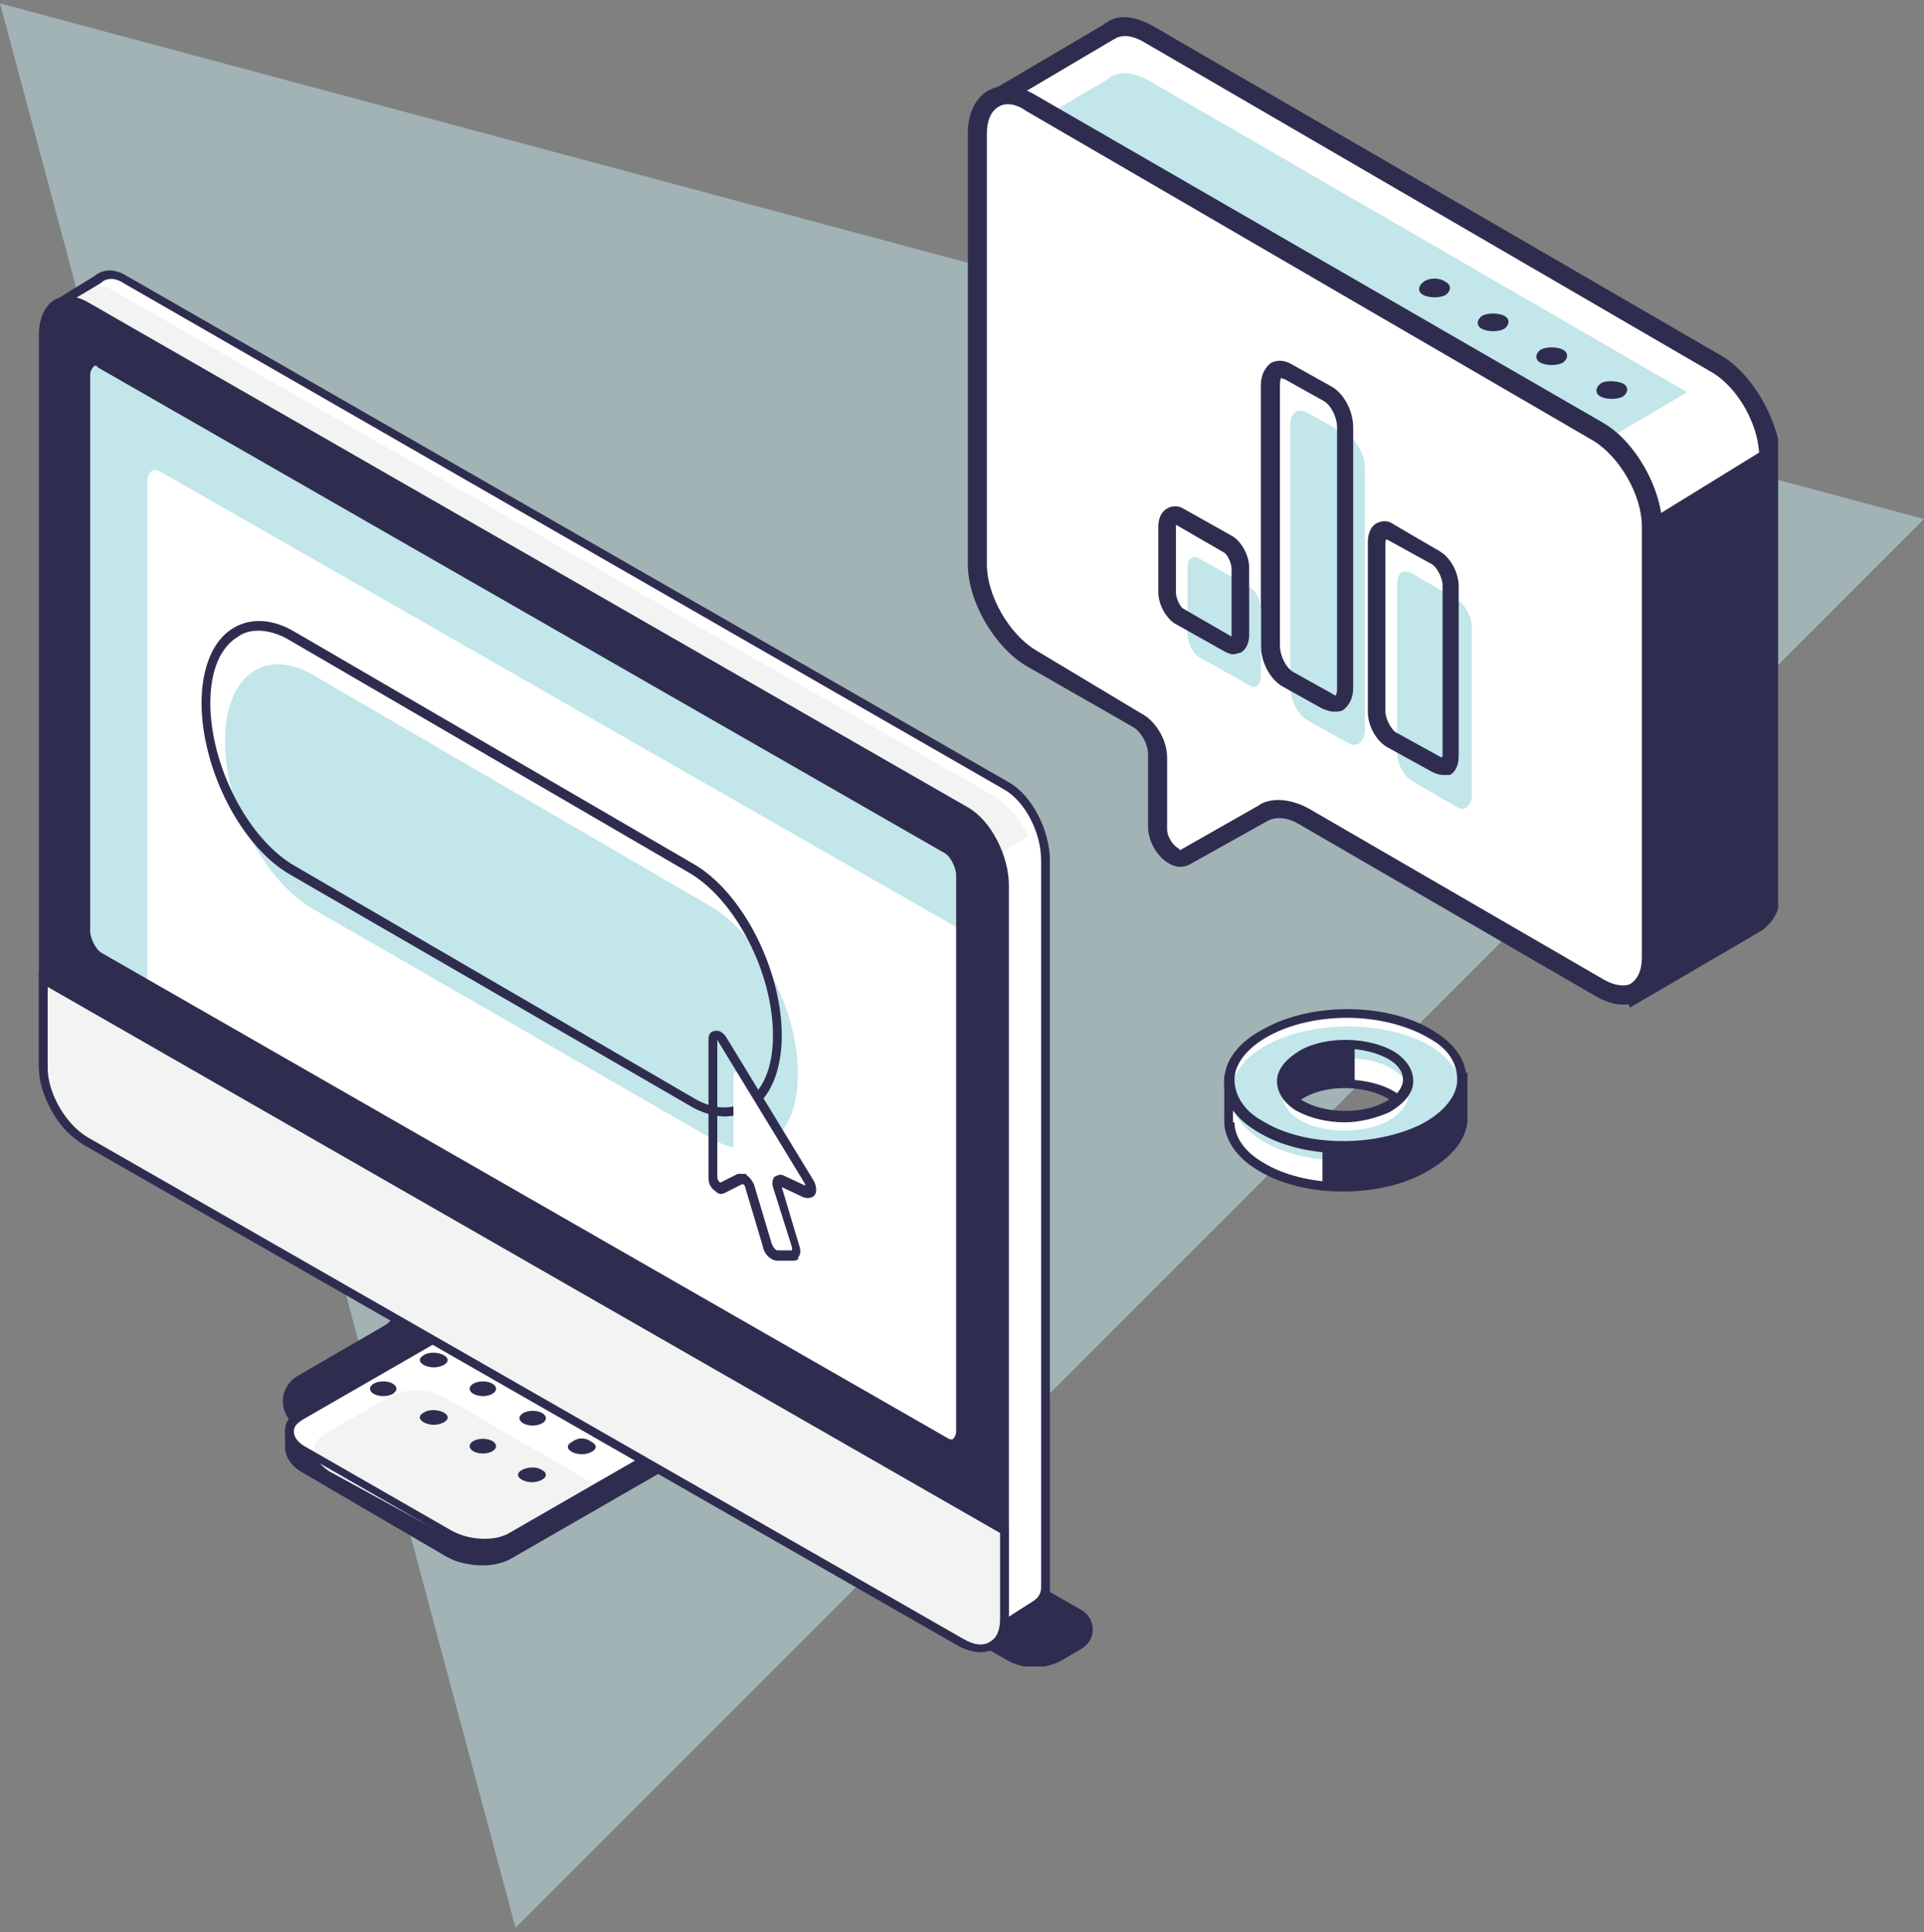
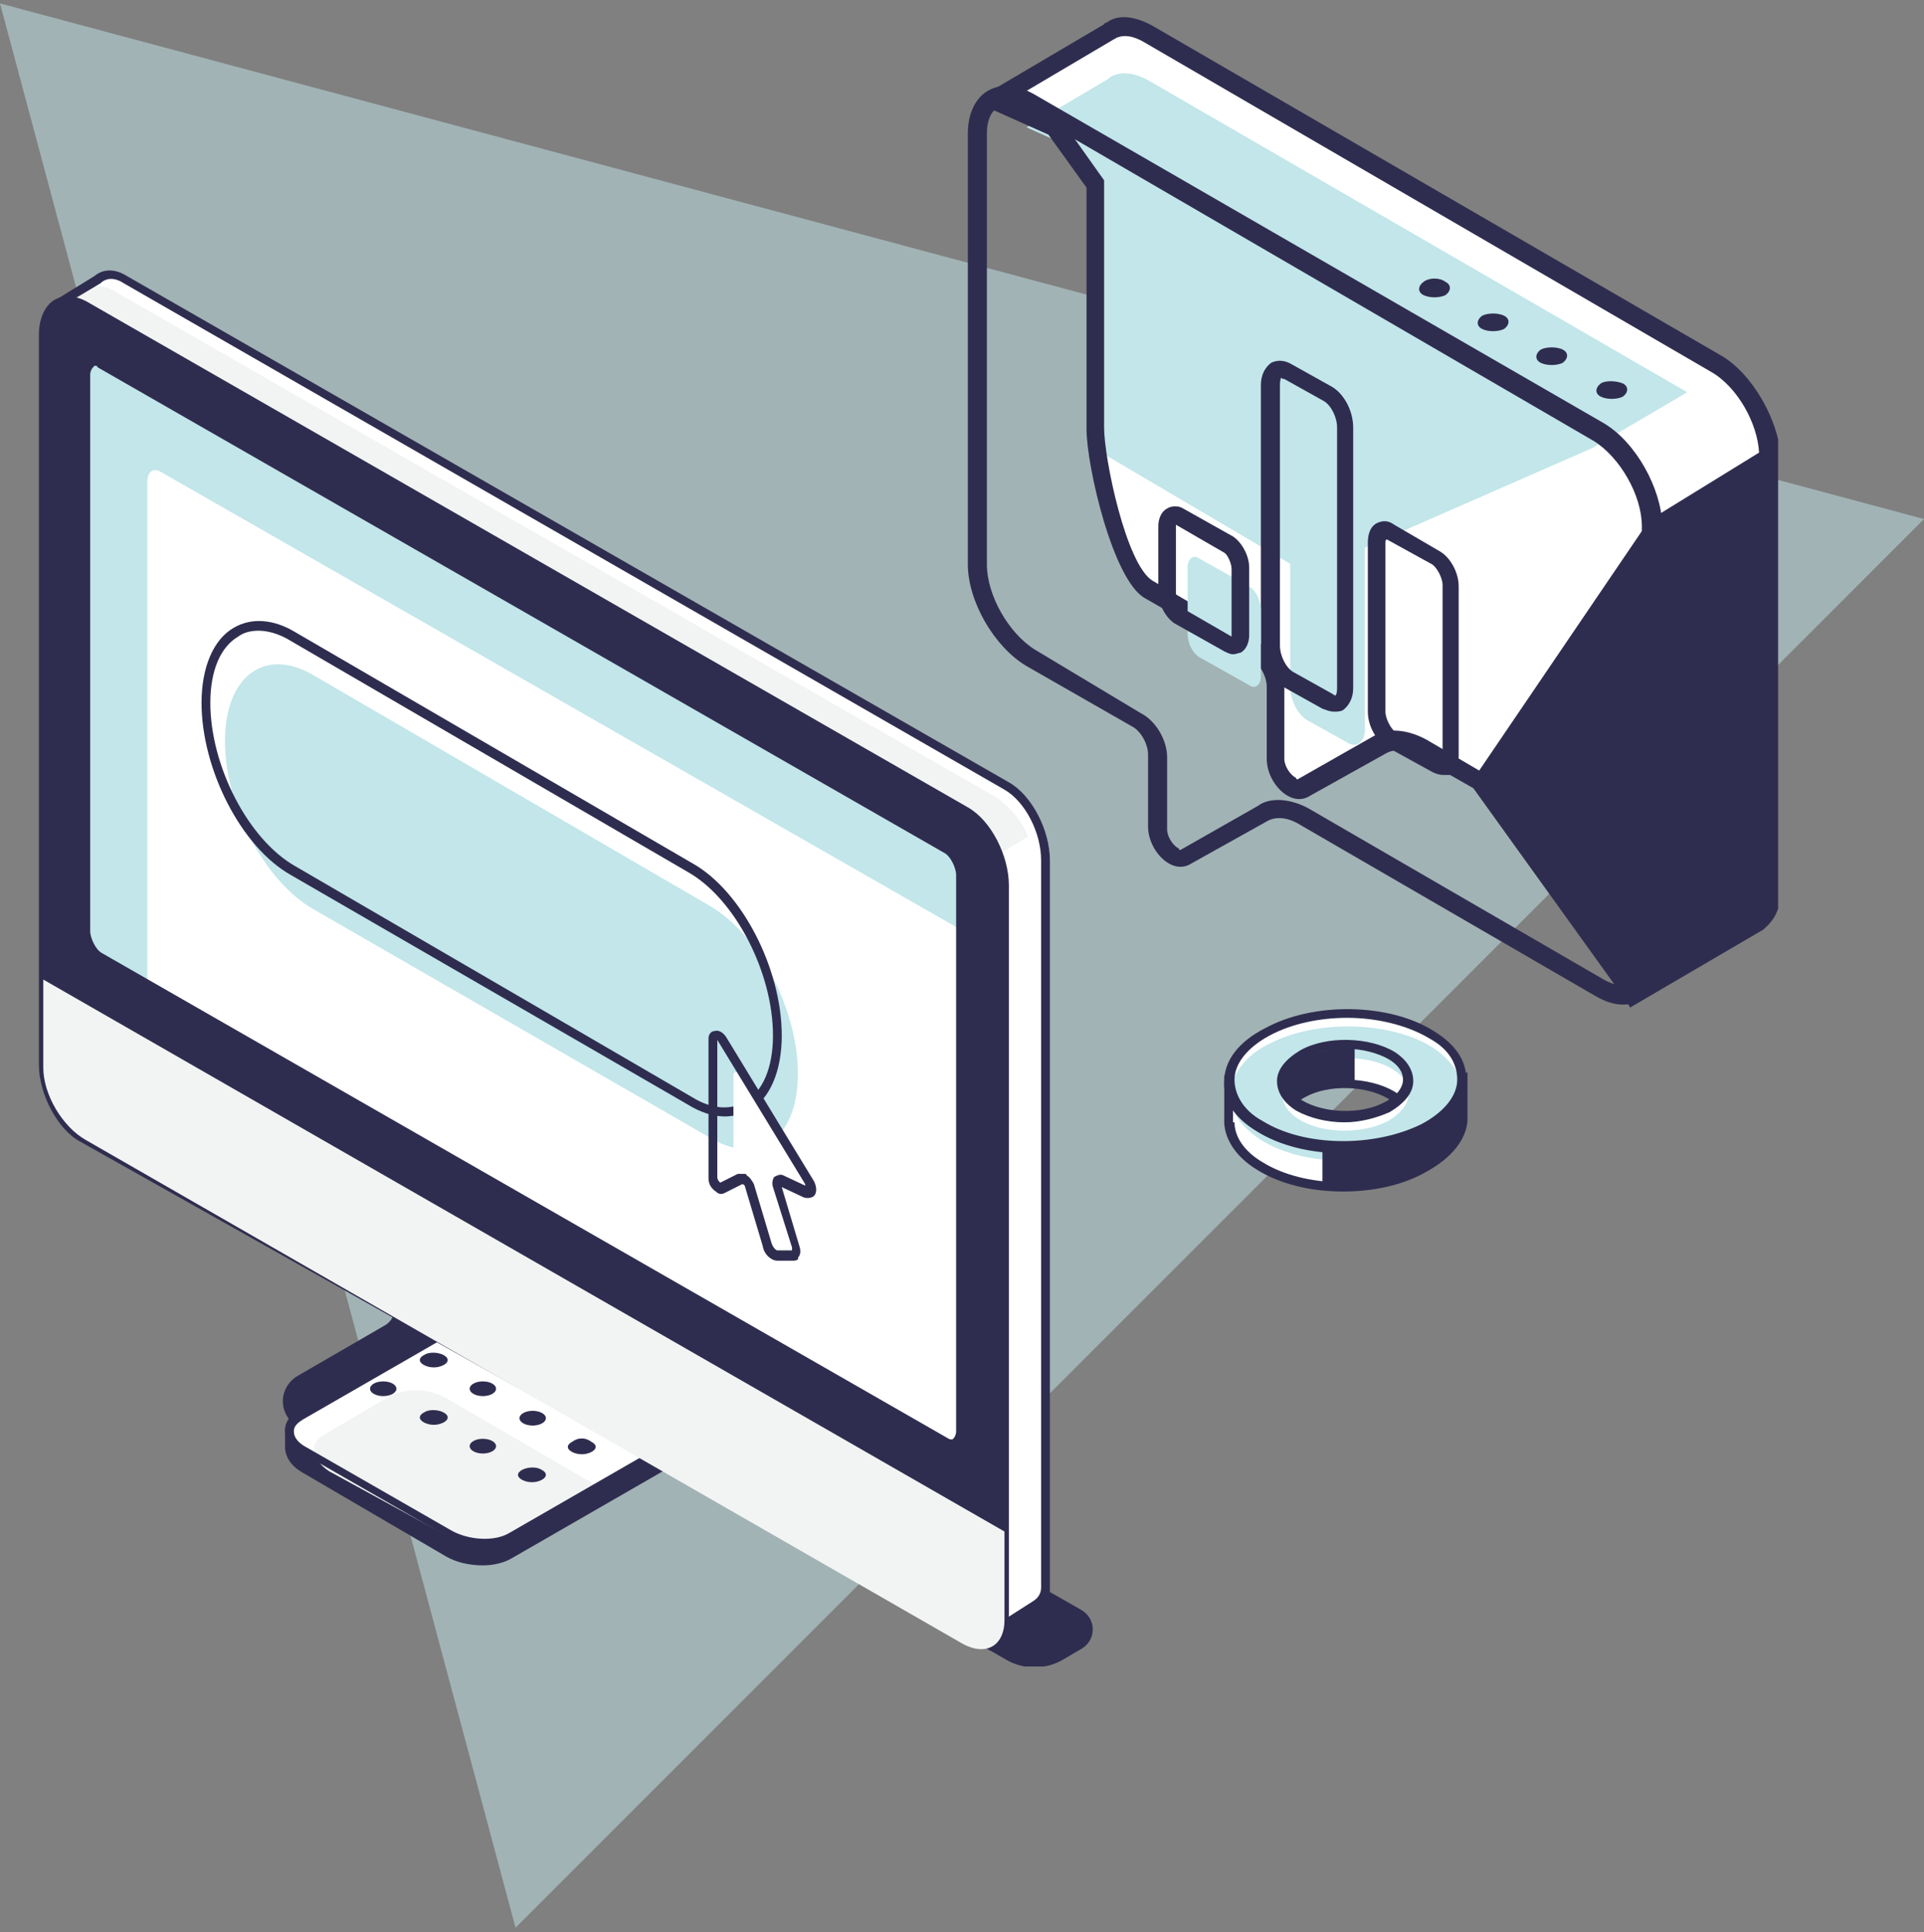
<svg xmlns="http://www.w3.org/2000/svg" width="250" height="251" viewBox="0 0 250 251" fill="none">
  <rect x="0" y="0" width="250" height="251" fill="#808080" stroke="none" />
  <path opacity="0.5" d="M250 67.431L66.987 250.443L0 0.443L250 67.431Z" fill="#C2E6EA" />
  <g clip-path="url(#clip0_5949_6412)">
    <path d="M189.92 140.457L188.016 141.222C187.445 140.648 186.874 140.074 185.922 139.501C185.731 139.309 185.541 139.309 185.351 139.118C185.541 138.736 185.541 138.162 185.541 137.971C185.351 137.397 181.162 134.529 179.639 133.764C178.306 132.999 171.833 132.808 171.833 132.808L164.789 137.971L165.931 138.545C165.55 138.736 165.17 138.927 164.789 139.118C164.027 139.501 163.456 139.883 162.885 140.266H159.839V145.62C159.839 147.724 161.172 149.636 163.837 151.357C169.358 154.799 179.068 154.99 185.16 151.739C188.397 150.018 189.92 147.724 190.11 145.429L189.92 140.457ZM171.643 147.15L167.835 143.134C168.216 142.752 168.787 142.369 169.358 141.987C172.595 140.266 177.926 140.266 180.972 142.178C181.924 142.752 182.495 143.517 182.876 144.09L171.643 147.15Z" fill="white" />
    <path d="M174.498 154.799C170.31 154.799 166.312 153.842 163.266 151.93C160.791 150.4 159.268 148.297 159.077 146.002V145.811V139.691H162.504C163.075 139.309 163.646 138.926 164.218 138.544H164.408L163.646 137.97L171.833 132.233H172.023C172.785 132.233 178.687 132.616 180.21 133.19C180.21 133.19 186.112 136.632 186.302 137.779C186.302 137.97 186.302 138.162 186.302 138.735C186.302 138.735 186.493 138.735 186.493 138.926C187.254 139.309 187.826 139.883 188.397 140.265L190.681 139.309V145.62C190.491 148.106 188.587 150.4 185.541 152.121C182.304 154.034 178.306 154.799 174.498 154.799ZM160.41 145.811C160.41 147.723 161.743 149.635 164.027 150.974C169.548 154.416 178.687 154.416 184.779 151.356C187.635 149.827 189.349 147.723 189.349 145.62V145.237V141.412L187.826 141.795L187.445 141.412C186.874 140.839 186.302 140.265 185.541 139.883C185.351 139.883 185.351 139.691 185.16 139.691L184.589 139.309L184.779 138.735C184.97 137.97 184.97 137.779 184.97 137.779C184.589 137.397 180.972 134.911 179.449 134.146C178.497 133.763 174.498 133.381 172.023 133.19L165.741 137.588L167.073 138.353L165.931 138.926C165.55 139.118 165.17 139.309 164.789 139.5C164.218 139.883 163.456 140.265 163.075 140.648L162.885 140.839H160.219V145.811H160.41ZM171.452 147.723L166.883 143.134L167.264 142.751C167.645 142.369 168.216 141.795 168.977 141.604C172.404 139.691 177.925 139.883 181.162 141.795C182.114 142.369 182.876 143.134 183.256 144.09L183.637 144.855L171.452 147.723ZM168.596 143.134L171.643 146.384L181.543 143.898C181.162 143.516 180.781 143.134 180.4 142.751C177.545 141.03 172.595 140.839 169.548 142.56C169.168 142.751 168.977 142.942 168.596 143.134Z" fill="#2F2D4F" />
    <path d="M184.971 146.766C178.878 150.017 169.169 150.017 163.647 146.384C158.126 142.942 158.507 137.396 164.599 133.954C170.692 130.703 180.401 130.703 185.923 134.336C191.634 137.97 191.063 143.515 184.971 146.766ZM169.359 137.014C165.932 138.735 165.742 141.794 168.788 143.707C171.834 145.619 176.974 145.619 180.401 143.898C183.638 142.177 184.019 139.117 180.973 137.205C177.736 135.293 172.596 135.101 169.359 137.014Z" fill="white" />
    <path d="M186.112 136.058C180.591 132.616 170.881 132.425 164.789 135.676C162.504 136.823 161.172 138.353 160.41 139.883V144.472C160.981 145.811 162.124 146.958 163.837 148.106C169.358 151.548 179.068 151.739 185.16 148.488C191.253 145.046 191.634 139.692 186.112 136.058ZM180.401 145.62C177.164 147.341 171.833 147.341 168.787 145.429C165.741 143.516 165.931 140.457 169.358 138.736C172.595 137.014 177.926 137.014 180.972 138.927C184.018 140.839 183.637 143.708 180.401 145.62Z" fill="#C2E6EA" />
    <path d="M174.499 149.827C170.31 149.827 166.312 148.87 163.266 146.958C160.41 145.237 158.887 142.942 159.077 140.456C159.077 137.779 160.981 135.293 164.408 133.572C170.691 130.13 180.591 130.321 186.303 133.954C189.159 135.675 190.682 137.97 190.491 140.456C190.491 143.133 188.587 145.619 185.16 147.341C182.305 148.87 178.307 149.827 174.499 149.827ZM175.07 132.233C171.453 132.233 167.835 132.998 164.979 134.528C162.124 136.058 160.41 138.161 160.41 140.265C160.41 142.177 161.552 144.281 164.028 145.619C169.549 149.062 178.687 149.062 184.78 146.002C187.635 144.472 189.349 142.369 189.349 140.265C189.349 138.161 188.207 136.249 185.732 134.911C182.876 133.189 178.878 132.233 175.07 132.233ZM174.689 145.811C172.405 145.811 170.12 145.237 168.406 144.281C166.883 143.325 165.931 141.986 165.931 140.456C165.931 138.926 167.074 137.588 168.978 136.44C172.405 134.528 177.926 134.719 181.162 136.632C182.685 137.588 183.637 138.926 183.637 140.456C183.637 141.986 182.495 143.325 180.591 144.472C178.878 145.237 176.783 145.811 174.689 145.811ZM174.88 136.249C172.976 136.249 171.072 136.632 169.549 137.397C168.026 138.161 167.264 139.309 167.264 140.265C167.264 141.221 167.835 142.177 169.168 142.942C172.024 144.663 176.974 144.855 180.02 143.133C181.543 142.369 182.305 141.221 182.305 140.265C182.305 139.309 181.733 138.353 180.401 137.588C179.068 136.823 176.974 136.249 174.88 136.249Z" fill="#2F2D4F" />
    <path d="M176.022 136.058V140.838L169.359 141.795L168.026 142.751L166.693 140.838L168.216 137.396L173.928 136.058H176.022Z" fill="#2F2D4F" />
    <path d="M171.833 148.87V154.225L182.685 153.268L189.158 148.488L190.11 142.56L188.777 143.516L184.97 146.767L178.687 149.061L171.833 148.87Z" fill="#2F2D4F" />
    <path d="M222.857 47.136L149.177 4.301C147.464 3.345 145.75 3.153 144.608 3.727C144.418 3.727 144.227 3.918 144.037 4.109L129.758 12.524C129.377 12.715 129.568 13.097 129.758 13.289L136.802 16.348L142.133 23.806V55.55C142.133 59.949 145.179 74.291 148.987 76.586L162.695 84.426C164.218 85.382 165.36 87.486 165.36 89.207V98.578C165.36 100.681 167.645 103.167 168.787 102.402L179.068 96.665C180.591 95.9 182.495 96.091 184.589 97.239L191.824 101.446L211.815 129.174L227.998 119.804L228.188 119.613C229.33 118.848 229.711 117.509 229.711 115.406V59.375C229.901 54.786 226.665 49.431 222.857 47.136Z" fill="white" />
    <path d="M206.864 58.227L219.239 50.961L149.177 10.42C147.464 9.464 145.75 9.272 144.608 9.846C144.417 9.846 144.227 10.037 144.037 10.229L133.375 16.539L136.802 18.069L142.133 25.527V57.271C142.133 57.654 142.133 58.036 142.133 58.227L169.739 74.482L206.864 58.227Z" fill="#C2E6EA" />
    <path d="M223.618 46.18L149.748 3.344C147.654 2.197 145.56 1.814 144.036 2.77C143.846 2.962 143.465 2.962 143.465 3.153L129.186 11.567C128.615 11.95 128.425 12.332 128.425 13.097H128.234H128.425C128.425 13.671 128.806 14.244 129.377 14.435L136.231 17.495L141.181 24.38V55.741C141.181 60.522 144.608 75.438 148.796 77.733L162.504 85.573C163.646 86.147 164.598 87.868 164.598 89.207V98.577C164.598 100.681 165.931 102.593 167.264 103.358C168.216 103.932 169.168 103.932 169.929 103.549L180.21 97.812C181.352 97.239 182.875 97.43 184.398 98.386L191.443 102.402L211.243 129.939L211.814 130.895L229.139 120.76L229.33 120.569C230.663 119.421 231.424 117.891 231.424 115.405V59.375C231.043 54.403 227.616 48.475 223.618 46.18ZM214.289 67.598L192.204 100.107L185.35 96.091C182.875 94.752 180.4 94.561 178.687 95.517L168.596 101.254C168.596 101.254 168.406 101.254 168.406 101.063C167.644 100.681 166.883 99.533 166.883 98.577V89.207C166.883 87.103 165.36 84.426 163.456 83.47L149.748 75.438C146.321 73.335 143.465 59.566 143.465 55.55V23.423L137.754 15.392L131.852 12.714L144.798 5.065C144.988 5.065 144.988 4.874 145.179 4.874C146.131 4.492 147.273 4.683 148.606 5.448L222.285 48.283C225.712 50.196 228.378 54.976 228.568 58.801L214.289 67.598Z" fill="#2F2D4F" />
-     <path d="M133.947 13.289L207.627 56.124C211.434 58.419 214.481 63.774 214.481 68.172V124.203C214.481 128.601 211.434 130.513 207.627 128.218L169.549 106.227C167.455 105.079 165.551 104.888 164.028 105.653L153.747 111.39C152.414 112.155 150.32 109.86 150.32 107.565V98.195C150.32 96.474 149.178 94.371 147.655 93.414L133.947 85.574C130.139 83.279 127.093 77.925 127.093 73.526V17.305C126.903 12.906 130.139 11.185 133.947 13.289Z" fill="white" />
    <path d="M208.388 54.977L134.518 12.332C132.233 10.994 130.139 10.803 128.425 11.759C126.712 12.715 125.76 14.818 125.76 17.304V73.335C125.76 78.116 129.187 84.044 133.375 86.53L147.083 94.37C148.225 94.944 149.177 96.665 149.177 98.004V107.374C149.177 109.478 150.51 111.39 151.843 112.155C152.795 112.729 153.747 112.729 154.508 112.346L164.789 106.609C165.931 106.036 167.454 106.227 168.978 107.183L207.245 129.366C208.578 130.131 209.72 130.513 210.863 130.513C211.815 130.513 212.576 130.322 213.338 129.939C215.051 128.983 216.003 126.88 216.003 124.394V68.172C215.813 63.391 212.576 57.463 208.388 54.977ZM208.388 127.262L170.12 105.079C168.787 104.314 167.264 103.932 166.122 103.932C165.17 103.932 164.218 104.123 163.456 104.697L153.366 110.434C153.366 110.434 153.175 110.434 153.175 110.243C152.414 109.86 151.652 108.713 151.652 107.757V98.386C151.652 96.091 150.129 93.606 148.225 92.649L134.518 84.426C131.091 82.323 128.235 77.351 128.235 73.335V17.304C128.235 15.583 128.806 14.436 129.758 13.862C130.71 13.289 132.043 13.48 133.375 14.436L207.055 57.272C210.482 59.375 213.338 64.347 213.338 68.363V124.394C213.338 126.115 212.767 127.262 211.815 127.836C211.053 128.218 209.72 128.027 208.388 127.262Z" fill="#2F2D4F" />
    <path d="M175.07 96.473L169.929 93.605C168.596 92.84 167.645 90.927 167.645 89.206V55.358C167.645 53.637 168.596 52.872 169.929 53.637L175.07 56.506C176.402 57.271 177.354 59.183 177.354 60.904V94.752C177.354 96.473 176.212 97.238 175.07 96.473Z" fill="#C2E6EA" />
    <path d="M173.356 92.457C172.785 92.457 172.404 92.266 171.833 92.075L166.693 89.207C164.979 88.25 163.837 85.956 163.837 83.852V50.004C163.837 48.666 164.408 47.709 165.17 47.136C165.931 46.753 166.883 46.753 167.835 47.327L172.975 50.195C174.689 51.151 175.831 53.446 175.831 55.55V89.398C175.831 90.736 175.26 91.692 174.499 92.266C174.118 92.457 173.737 92.457 173.356 92.457ZM166.502 49.048C166.312 49.048 166.502 49.048 166.502 49.048C166.502 49.048 166.312 49.239 166.312 50.004V83.852C166.312 85.191 167.073 86.721 168.025 87.294L173.166 90.163C173.356 90.354 173.547 90.354 173.547 90.354C173.547 90.354 173.737 90.163 173.737 89.398V55.55C173.737 54.211 172.975 52.681 172.024 52.108L166.883 49.239C166.502 49.239 166.502 49.048 166.502 49.048Z" fill="#2F2D4F" />
-     <path d="M189.349 104.887L183.447 101.445C182.495 100.871 181.543 99.341 181.543 97.811V75.82C181.543 74.481 182.305 73.908 183.447 74.481L189.349 77.923C190.301 78.497 191.253 80.027 191.253 81.557V103.548C191.062 104.696 190.301 105.461 189.349 104.887Z" fill="#C2E6EA" />
    <path d="M187.445 100.68C187.064 100.68 186.493 100.489 186.112 100.297L180.21 97.046C178.878 96.282 177.735 94.369 177.735 92.457V70.465C177.735 69.318 178.116 68.362 178.878 67.979C179.639 67.597 180.401 67.597 181.162 68.171L187.064 71.613C188.397 72.378 189.539 74.29 189.539 76.202V98.194C189.539 99.341 189.159 100.297 188.397 100.68C188.016 100.68 187.826 100.68 187.445 100.68ZM187.255 98.385C187.255 98.385 187.255 98.576 187.255 98.385C187.445 98.385 187.445 98.194 187.445 98.003V76.011C187.445 75.055 186.684 73.716 186.112 73.334L180.21 70.083C180.21 70.083 180.02 70.083 180.02 70.465V92.457C180.02 93.413 180.782 94.752 181.353 95.134L187.255 98.385Z" fill="#2F2D4F" />
    <path d="M162.314 89.015L155.84 85.381C154.889 84.808 154.317 83.469 154.317 82.322V73.716C154.317 72.569 155.079 71.995 155.84 72.569L162.314 76.202C163.266 76.776 163.837 78.115 163.837 79.262V87.867C163.837 89.015 163.075 89.588 162.314 89.015Z" fill="#C2E6EA" />
    <path d="M160.219 84.999C159.839 84.999 159.458 84.808 159.077 84.617L152.604 80.983C151.462 80.218 150.51 78.497 150.51 76.967V68.362C150.51 67.406 150.891 66.45 151.652 66.067C152.223 65.685 153.175 65.685 153.746 66.067L160.219 69.701C161.362 70.465 162.314 72.186 162.314 73.716V82.513C162.314 83.469 161.933 84.425 161.171 84.808C160.981 84.808 160.6 84.999 160.219 84.999ZM152.794 68.171C152.794 68.171 152.794 68.362 152.794 68.171V76.967C152.794 77.732 153.366 78.88 153.746 79.071L160.029 82.704V82.513V73.908C160.029 73.143 159.458 71.995 159.077 71.804L152.794 68.171Z" fill="#2F2D4F" />
    <path d="M210.863 49.813C211.624 50.196 211.624 50.961 210.863 51.534C210.101 51.917 208.768 51.917 208.007 51.534C207.245 51.152 207.245 50.387 208.007 49.813C208.578 49.431 209.911 49.431 210.863 49.813Z" fill="#2F2D4F" />
    <path d="M203.056 45.416C203.817 45.798 203.817 46.563 203.056 47.137C202.294 47.519 200.962 47.519 200.2 47.137C199.439 46.754 199.439 45.989 200.2 45.416C200.962 45.033 202.294 45.033 203.056 45.416Z" fill="#2F2D4F" />
    <path d="M195.441 41.017C196.202 41.4 196.202 42.165 195.441 42.738C194.679 43.121 193.346 43.121 192.585 42.738C191.823 42.356 191.823 41.591 192.585 41.017C193.346 40.635 194.679 40.635 195.441 41.017Z" fill="#2F2D4F" />
    <path d="M187.825 36.619C188.587 37.001 188.587 37.766 187.825 38.34C187.064 38.722 185.731 38.722 184.97 38.34C184.208 37.957 184.208 37.192 184.97 36.619C185.731 36.045 187.064 36.045 187.825 36.619Z" fill="#2F2D4F" />
    <path d="M29.995 143.325L23.712 146.959C21.428 148.297 21.428 151.739 23.712 152.887L49.986 167.803C51.699 168.759 51.699 171.245 49.986 172.201L38.753 178.703C36.088 180.233 36.088 183.866 38.753 185.396L59.505 197.444C63.503 199.738 68.644 199.738 72.642 197.444L85.969 189.794L130.71 215.61C132.995 216.949 135.85 216.949 138.135 215.61L140.42 214.272C142.514 213.124 142.514 210.256 140.42 209.109L33.613 148.297L29.995 143.325Z" fill="#2F2D4F" />
    <path d="M131.091 102.018L16.288 36.235C14.765 35.47 13.623 35.47 12.671 36.235L6.959 39.677L11.148 45.605V134.91C11.148 138.735 13.432 142.942 16.288 144.663L123.285 206.048L128.807 213.888L134.137 210.637C135.28 210.064 136.041 208.534 136.041 206.43V111.771C136.232 107.946 133.947 103.548 131.091 102.018Z" fill="white" />
    <path d="M103.866 97.238L8.482 43.693L6.959 40.251L11.148 37.765C12.099 37 13.432 37 14.765 37.765L129.378 103.548C130.901 104.505 132.424 106.226 133.376 108.138L133.566 108.712L126.903 112.728L103.866 97.238Z" fill="#F2F3F3" />
    <path d="M134.518 111.962L128.235 115.787L128.807 118.081L134.518 114.639V111.962Z" fill="white" />
    <path d="M12.29 35.853C13.432 34.897 14.955 34.897 16.478 35.853L131.091 101.636C134.137 103.357 136.422 107.947 136.422 111.771V206.431C136.422 208.725 135.66 210.447 134.328 211.02L128.616 214.462L122.904 206.239L15.907 145.046C13.051 143.325 10.767 138.735 10.767 134.91V45.797L6.388 39.486L12.29 35.853ZM11.719 45.414V134.91C11.719 138.544 13.813 142.56 16.478 144.089L123.476 205.475L128.806 213.124L129.949 212.359L130.139 210.638L134.328 207.961C134.899 207.578 135.28 207.004 135.28 206.239V111.771C135.28 108.138 133.185 104.122 130.52 102.592L16.097 36.809C14.955 36.044 13.813 36.044 13.051 36.809L7.911 39.869L11.719 45.414Z" fill="#2F2D4F" />
    <path d="M44.275 182.718L67.502 169.523C69.787 168.184 73.594 168.376 76.069 169.906L90.158 177.937L96.822 180.997V183.865C96.631 184.63 96.06 185.395 95.108 185.969L66.55 202.415C65.598 202.988 64.265 203.371 62.742 203.371C61.029 203.371 59.315 202.988 57.983 202.224L39.325 191.323C37.992 190.558 37.23 189.602 37.04 188.264C37.04 188.072 37.04 188.072 37.04 188.072V185.586L44.275 182.718Z" fill="#2F2D4F" />
    <path d="M94.918 183.1L66.359 199.546C64.265 200.694 60.648 200.502 58.363 199.164L39.705 188.455C37.23 187.116 37.04 185.013 39.134 183.865L67.692 167.419C69.786 166.272 73.404 166.463 75.688 167.802L94.346 178.511C96.821 179.849 97.012 181.953 94.918 183.1Z" fill="white" />
    <path d="M42.181 186.352L49.986 181.763C52.461 180.233 55.698 180.233 58.173 181.763L77.593 193.045L65.788 199.738C63.694 200.886 60.077 200.694 57.792 199.356L42.752 191.133C40.467 189.603 40.086 187.5 42.181 186.352Z" fill="#F2F3F3" />
    <path d="M62.742 200.885C64.075 200.885 65.408 200.503 66.55 199.929L95.108 183.483C96.25 182.91 96.822 181.953 96.822 180.997C96.822 179.85 96.06 178.703 94.537 177.938L75.879 167.229C73.214 165.699 69.596 165.699 67.312 166.846L38.754 183.292C37.611 183.866 37.04 184.822 37.04 185.778C37.04 186.925 37.802 188.073 39.325 188.838L57.983 199.547C59.315 200.503 61.219 200.885 62.742 200.885ZM94.727 182.718L66.169 199.164C64.265 200.312 60.838 200.12 58.554 198.782L39.896 188.073C38.754 187.499 38.182 186.734 38.182 185.969C38.182 185.204 38.754 184.822 39.325 184.439L67.883 167.994C69.787 166.846 73.213 167.037 75.498 168.376L94.156 179.085C95.298 179.659 95.87 180.424 95.87 181.188C95.87 181.953 95.298 182.336 94.727 182.718Z" fill="#2F2D4F" />
    <path d="M7.149 38.913C8.291 38.339 9.624 38.339 11.147 39.104L125.76 104.887C128.806 106.609 131.091 111.198 131.091 115.023V209.682C131.091 211.785 130.329 212.742 129.568 213.124C129.187 213.315 128.616 213.507 127.854 213.507C126.902 213.507 125.76 213.124 124.618 212.55L10.386 148.297C7.53 146.767 5.055 142.177 5.055 138.353V43.502C5.055 41.399 5.816 39.678 7.149 38.913Z" fill="#2F2D4F" />
    <path d="M5.626 127.261V138.735C5.626 142.177 8.101 146.384 11.147 148.105L124.999 213.506C128.045 215.227 130.52 213.888 130.52 210.446V198.972L5.626 127.261Z" fill="#F2F3F3" />
-     <path d="M127.473 214.653C128.045 214.653 128.616 214.462 129.187 214.271C130.329 213.506 131.091 212.167 131.091 210.255V198.399L130.9 198.207L5.055 126.305V138.735C5.055 142.368 7.72 146.766 10.766 148.679L124.618 213.888C125.76 214.462 126.712 214.653 127.473 214.653ZM129.948 199.164V210.255C129.948 211.785 129.568 212.741 128.616 213.315C127.664 213.888 126.522 213.697 125.189 212.932L11.338 147.723C8.482 146.001 6.197 141.986 6.197 138.735V128.217L129.948 199.164Z" fill="#2F2D4F" />
    <path d="M123.095 187.308L13.051 124.202C12.099 123.628 11.338 122.098 11.338 120.76V48.666C11.338 47.327 12.099 46.753 13.051 47.327L123.095 110.433C124.047 111.007 124.808 112.537 124.808 113.875V186.161C124.808 187.308 124.047 187.882 123.095 187.308Z" fill="#C2E6EA" />
    <path d="M20.857 61.287C19.905 60.713 19.144 61.287 19.144 62.626V128.027L123.095 187.499C124.047 188.073 124.808 187.499 124.808 186.161V120.76L20.857 61.287Z" fill="white" />
    <path d="M123.856 188.073C124.047 188.073 124.428 188.073 124.618 187.882C125.189 187.499 125.57 186.926 125.57 185.97V113.684C125.57 112.155 124.618 110.433 123.476 109.86L13.432 46.754C12.861 46.371 12.29 46.371 11.719 46.754C11.147 47.136 10.767 47.71 10.767 48.666V120.951C10.767 122.481 11.719 124.202 12.861 124.776L122.904 187.882C123.095 188.073 123.476 188.073 123.856 188.073ZM12.29 47.519C12.48 47.519 12.671 47.519 12.671 47.71L122.714 110.816C123.476 111.198 124.237 112.728 124.237 113.684V185.97C124.237 186.352 124.047 186.735 123.856 186.926C123.666 187.117 123.285 186.926 123.285 186.926L13.242 123.82C12.48 123.437 11.719 121.907 11.719 120.951V48.666C11.719 48.283 11.909 47.901 12.099 47.71C12.29 47.519 12.29 47.519 12.29 47.519Z" fill="#2F2D4F" />
    <path d="M92.442 147.915L40.657 118.083C34.374 114.449 29.233 104.696 29.233 96.282C29.233 87.868 34.374 84.044 40.657 87.677L92.251 117.7C98.534 121.334 103.675 131.086 103.675 139.5C103.675 147.723 98.725 151.548 92.442 147.915Z" fill="#C2E6EA" />
    <path d="M94.156 145.046C92.632 145.046 90.919 144.472 89.396 143.516L37.801 113.684C31.328 110.051 26.188 99.915 26.188 91.31C26.188 86.72 27.711 83.087 30.376 81.557C32.661 80.219 35.517 80.41 38.372 82.131L89.967 112.154C96.44 115.787 101.581 125.923 101.581 134.528C101.581 139.118 100.058 142.751 97.392 144.281C96.44 144.663 95.488 145.046 94.156 145.046ZM33.613 81.94C32.661 81.94 31.709 82.131 30.947 82.705C28.663 84.043 27.33 87.103 27.33 91.31C27.33 99.533 32.28 109.094 38.372 112.537L89.967 142.56C92.442 144.09 94.917 144.281 96.821 143.133C99.106 141.795 100.438 138.735 100.438 134.528C100.438 126.305 95.488 116.744 89.396 113.301L37.801 83.278C36.278 82.322 34.755 81.94 33.613 81.94Z" fill="#2F2D4F" />
    <path d="M95.298 139.692V157.859C95.298 158.624 96.059 159.389 96.44 159.198L98.915 158.05C99.296 157.859 99.867 158.242 99.867 159.006L102.152 166.656C102.342 167.421 103.104 167.994 103.484 167.994H105.388C105.96 167.994 106.15 167.421 105.96 166.656L103.675 159.006C103.484 158.433 103.675 158.05 104.246 158.242L107.483 159.771C108.054 160.154 108.435 159.389 107.863 158.624L96.44 139.883C96.059 139.118 95.298 139.118 95.298 139.692Z" fill="white" />
    <path d="M103.104 163.787H101.01C100.248 163.787 99.296 163.022 99.106 161.875L96.821 154.225C96.821 154.034 96.631 153.843 96.44 153.843L94.156 154.99C93.775 155.182 93.394 155.182 93.013 154.799C92.442 154.417 92.061 153.843 92.061 153.078V134.911C92.061 134.337 92.442 133.955 92.823 133.955C93.394 133.764 93.965 134.146 94.346 134.72L105.769 153.461C106.15 154.225 106.15 154.99 105.769 155.373C105.579 155.564 105.008 155.755 104.437 155.564L101.581 154.225L103.866 161.875C104.056 162.448 104.056 163.022 103.675 163.405C103.866 163.596 103.485 163.787 103.104 163.787ZM96.631 152.504C96.821 152.504 97.012 152.504 97.012 152.696C97.392 152.887 97.773 153.461 97.963 153.843L100.248 161.492C100.439 162.066 100.819 162.448 101.01 162.448H102.914C102.914 162.448 102.914 162.257 102.914 162.066L100.439 154.225C100.248 153.652 100.439 153.078 100.629 152.887C101.01 152.696 101.39 152.504 101.771 152.696L104.627 154.034V153.843L93.204 135.102V152.887C93.204 153.269 93.394 153.461 93.585 153.652L95.869 152.504C96.25 152.504 96.44 152.504 96.631 152.504Z" fill="#2F2D4F" />
    <path d="M70.357 190.94C71.118 191.323 71.118 191.896 70.357 192.279C69.595 192.661 68.643 192.661 67.882 192.279C67.12 191.896 67.12 191.323 67.882 190.94C68.643 190.558 69.786 190.558 70.357 190.94Z" fill="#2F2D4F" />
    <path d="M76.83 187.307C77.592 187.69 77.592 188.263 76.83 188.646C76.069 189.028 75.117 189.028 74.355 188.646C73.594 188.263 73.594 187.69 74.355 187.307C75.117 186.734 76.069 186.734 76.83 187.307Z" fill="#2F2D4F" />
    <path d="M62.742 188.837C63.688 188.837 64.455 188.409 64.455 187.881C64.455 187.353 63.688 186.925 62.742 186.925C61.795 186.925 61.028 187.353 61.028 187.881C61.028 188.409 61.795 188.837 62.742 188.837Z" fill="#2F2D4F" />
    <path d="M69.215 185.203C70.162 185.203 70.929 184.775 70.929 184.247C70.929 183.719 70.162 183.291 69.215 183.291C68.269 183.291 67.502 183.719 67.502 184.247C67.502 184.775 68.269 185.203 69.215 185.203Z" fill="#2F2D4F" />
    <path d="M57.602 183.482C58.363 183.865 58.363 184.438 57.602 184.821C56.84 185.203 55.888 185.203 55.127 184.821C54.365 184.438 54.365 183.865 55.127 183.482C55.698 183.1 56.84 183.1 57.602 183.482Z" fill="#2F2D4F" />
    <path d="M62.742 181.378C63.688 181.378 64.455 180.95 64.455 180.422C64.455 179.894 63.688 179.466 62.742 179.466C61.795 179.466 61.028 179.894 61.028 180.422C61.028 180.95 61.795 181.378 62.742 181.378Z" fill="#2F2D4F" />
    <path d="M49.795 181.378C50.742 181.378 51.509 180.95 51.509 180.422C51.509 179.894 50.742 179.466 49.795 179.466C48.849 179.466 48.082 179.894 48.082 180.422C48.082 180.95 48.849 181.378 49.795 181.378Z" fill="#2F2D4F" />
    <path d="M57.602 176.024C58.363 176.407 58.363 176.98 57.602 177.363C56.84 177.745 55.888 177.745 55.127 177.363C54.365 176.98 54.365 176.407 55.127 176.024C55.698 175.642 56.84 175.642 57.602 176.024Z" fill="#2F2D4F" />
  </g>
  <defs>
    <clipPath id="clip0_5949_6412">
      <rect width="225.989" height="214.752" fill="white" transform="translate(5.055 1.753)" />
    </clipPath>
  </defs>
</svg>